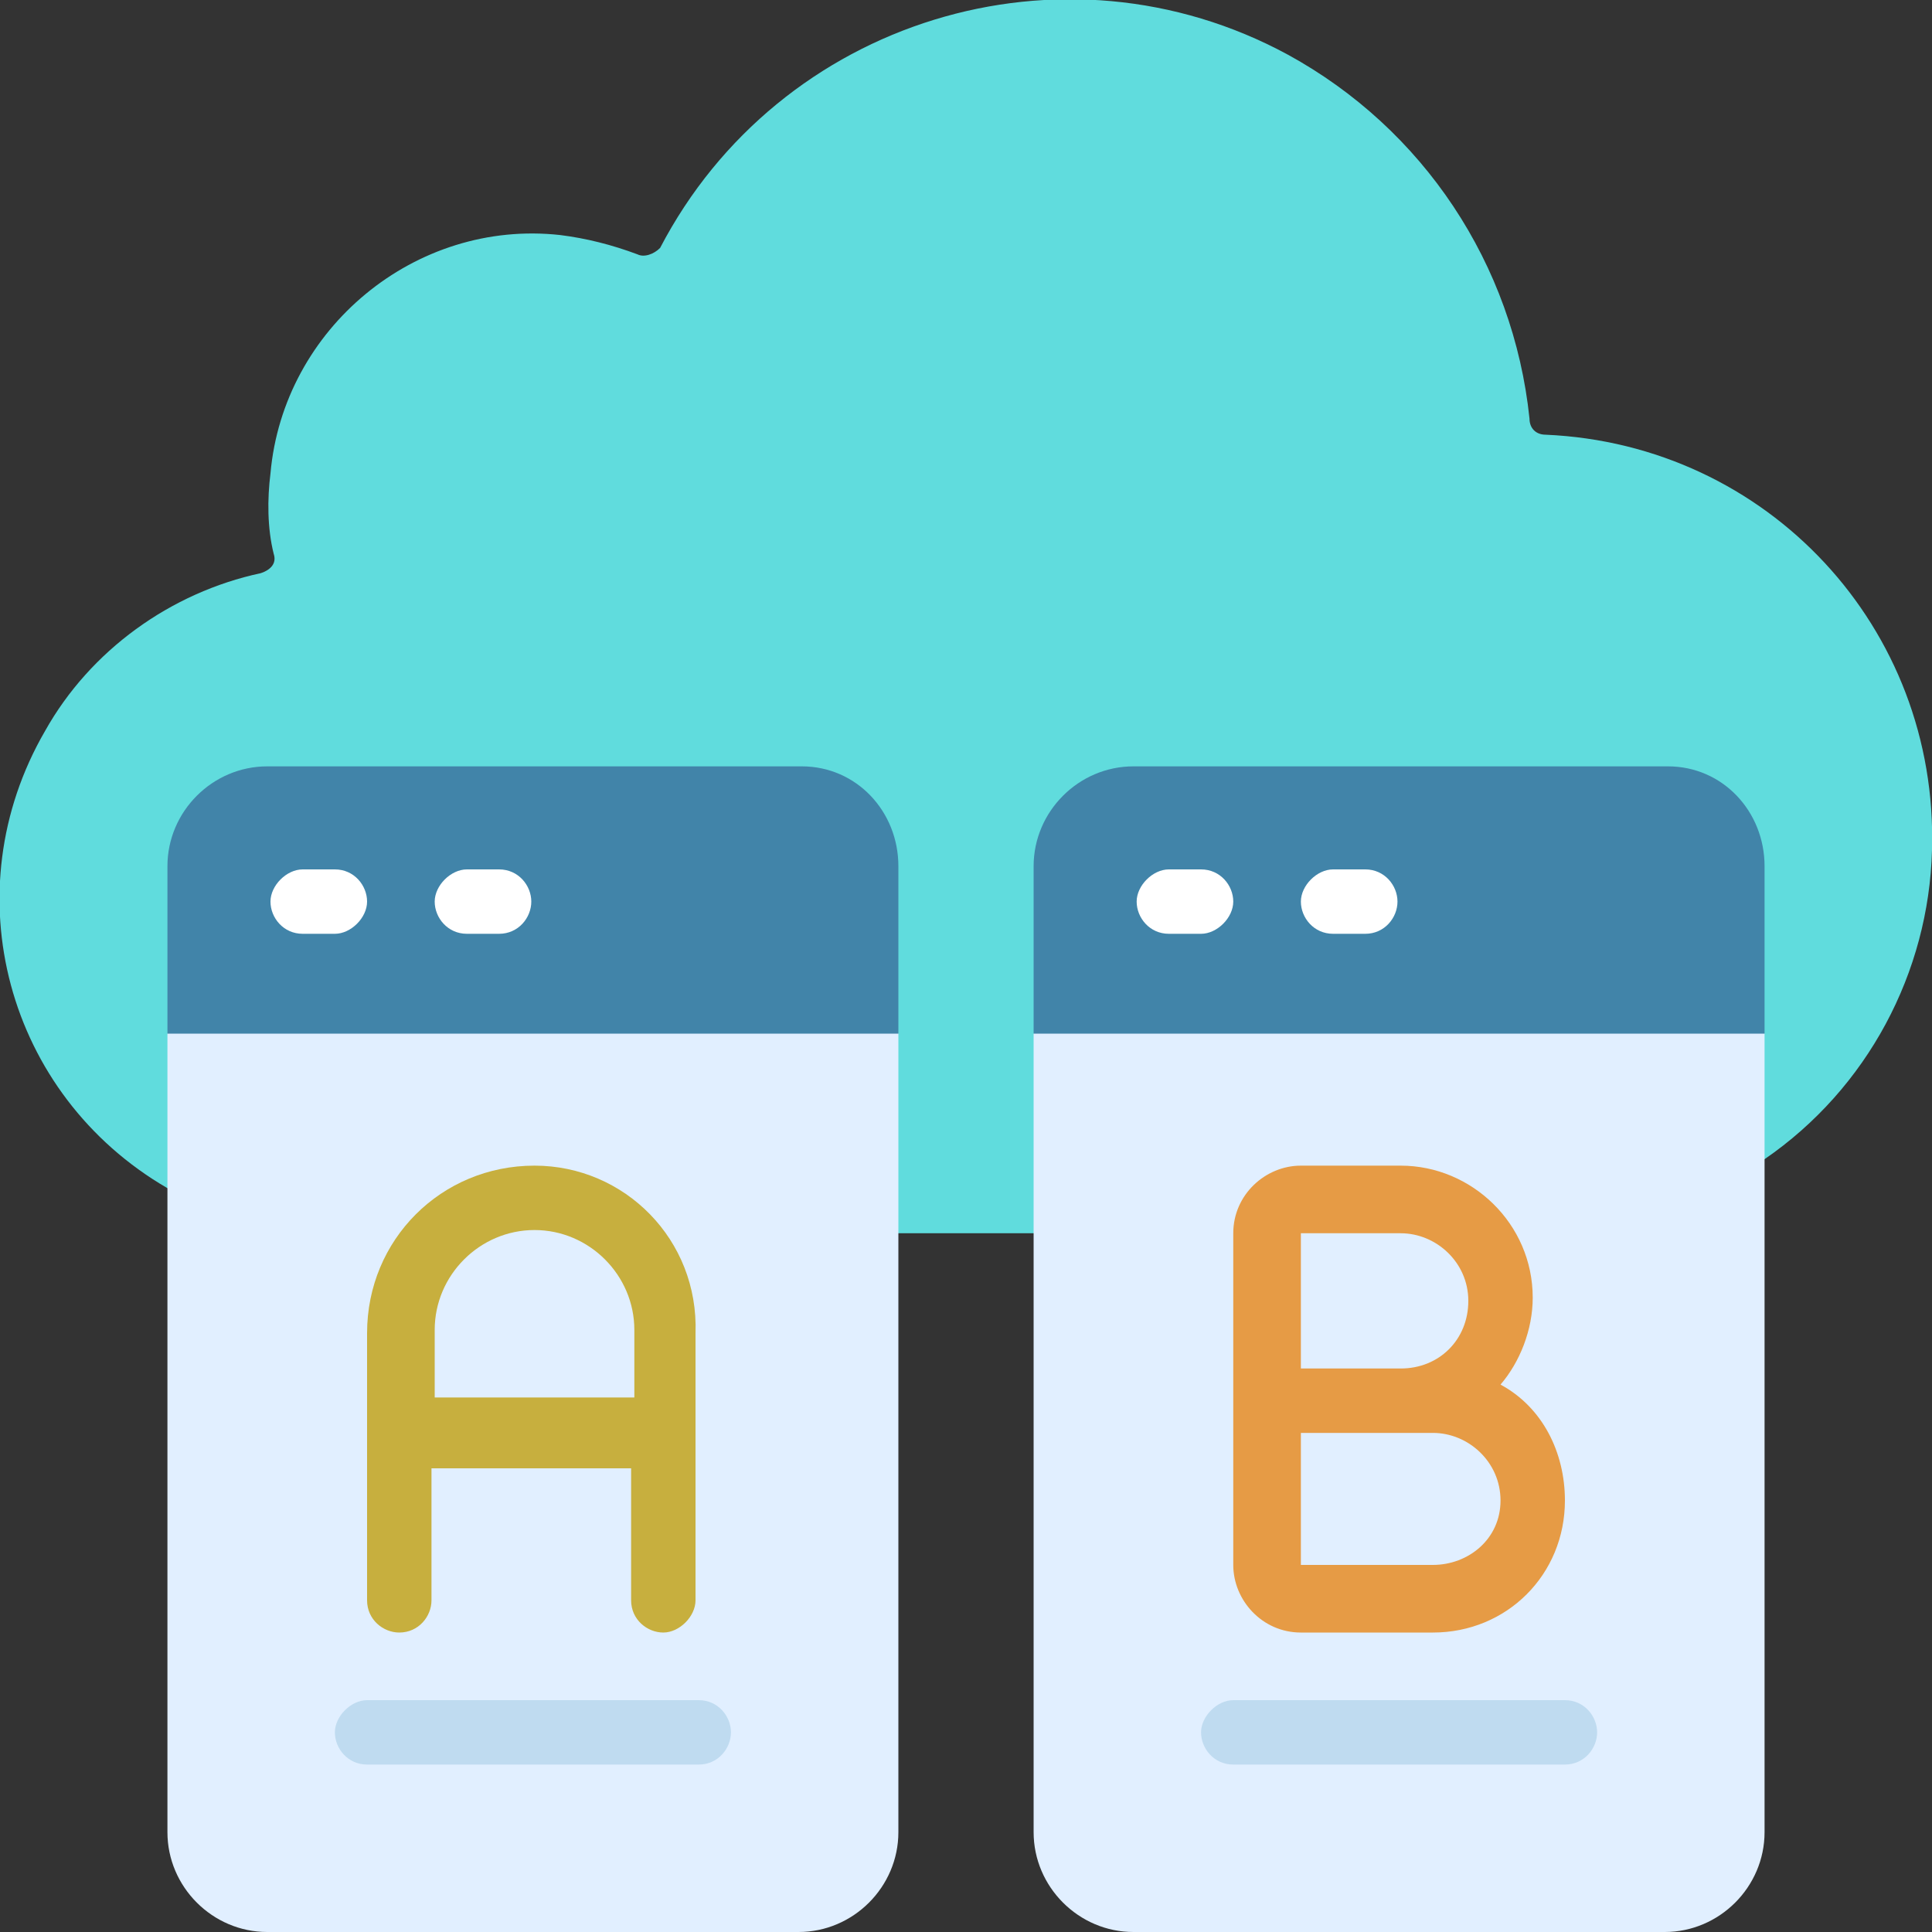
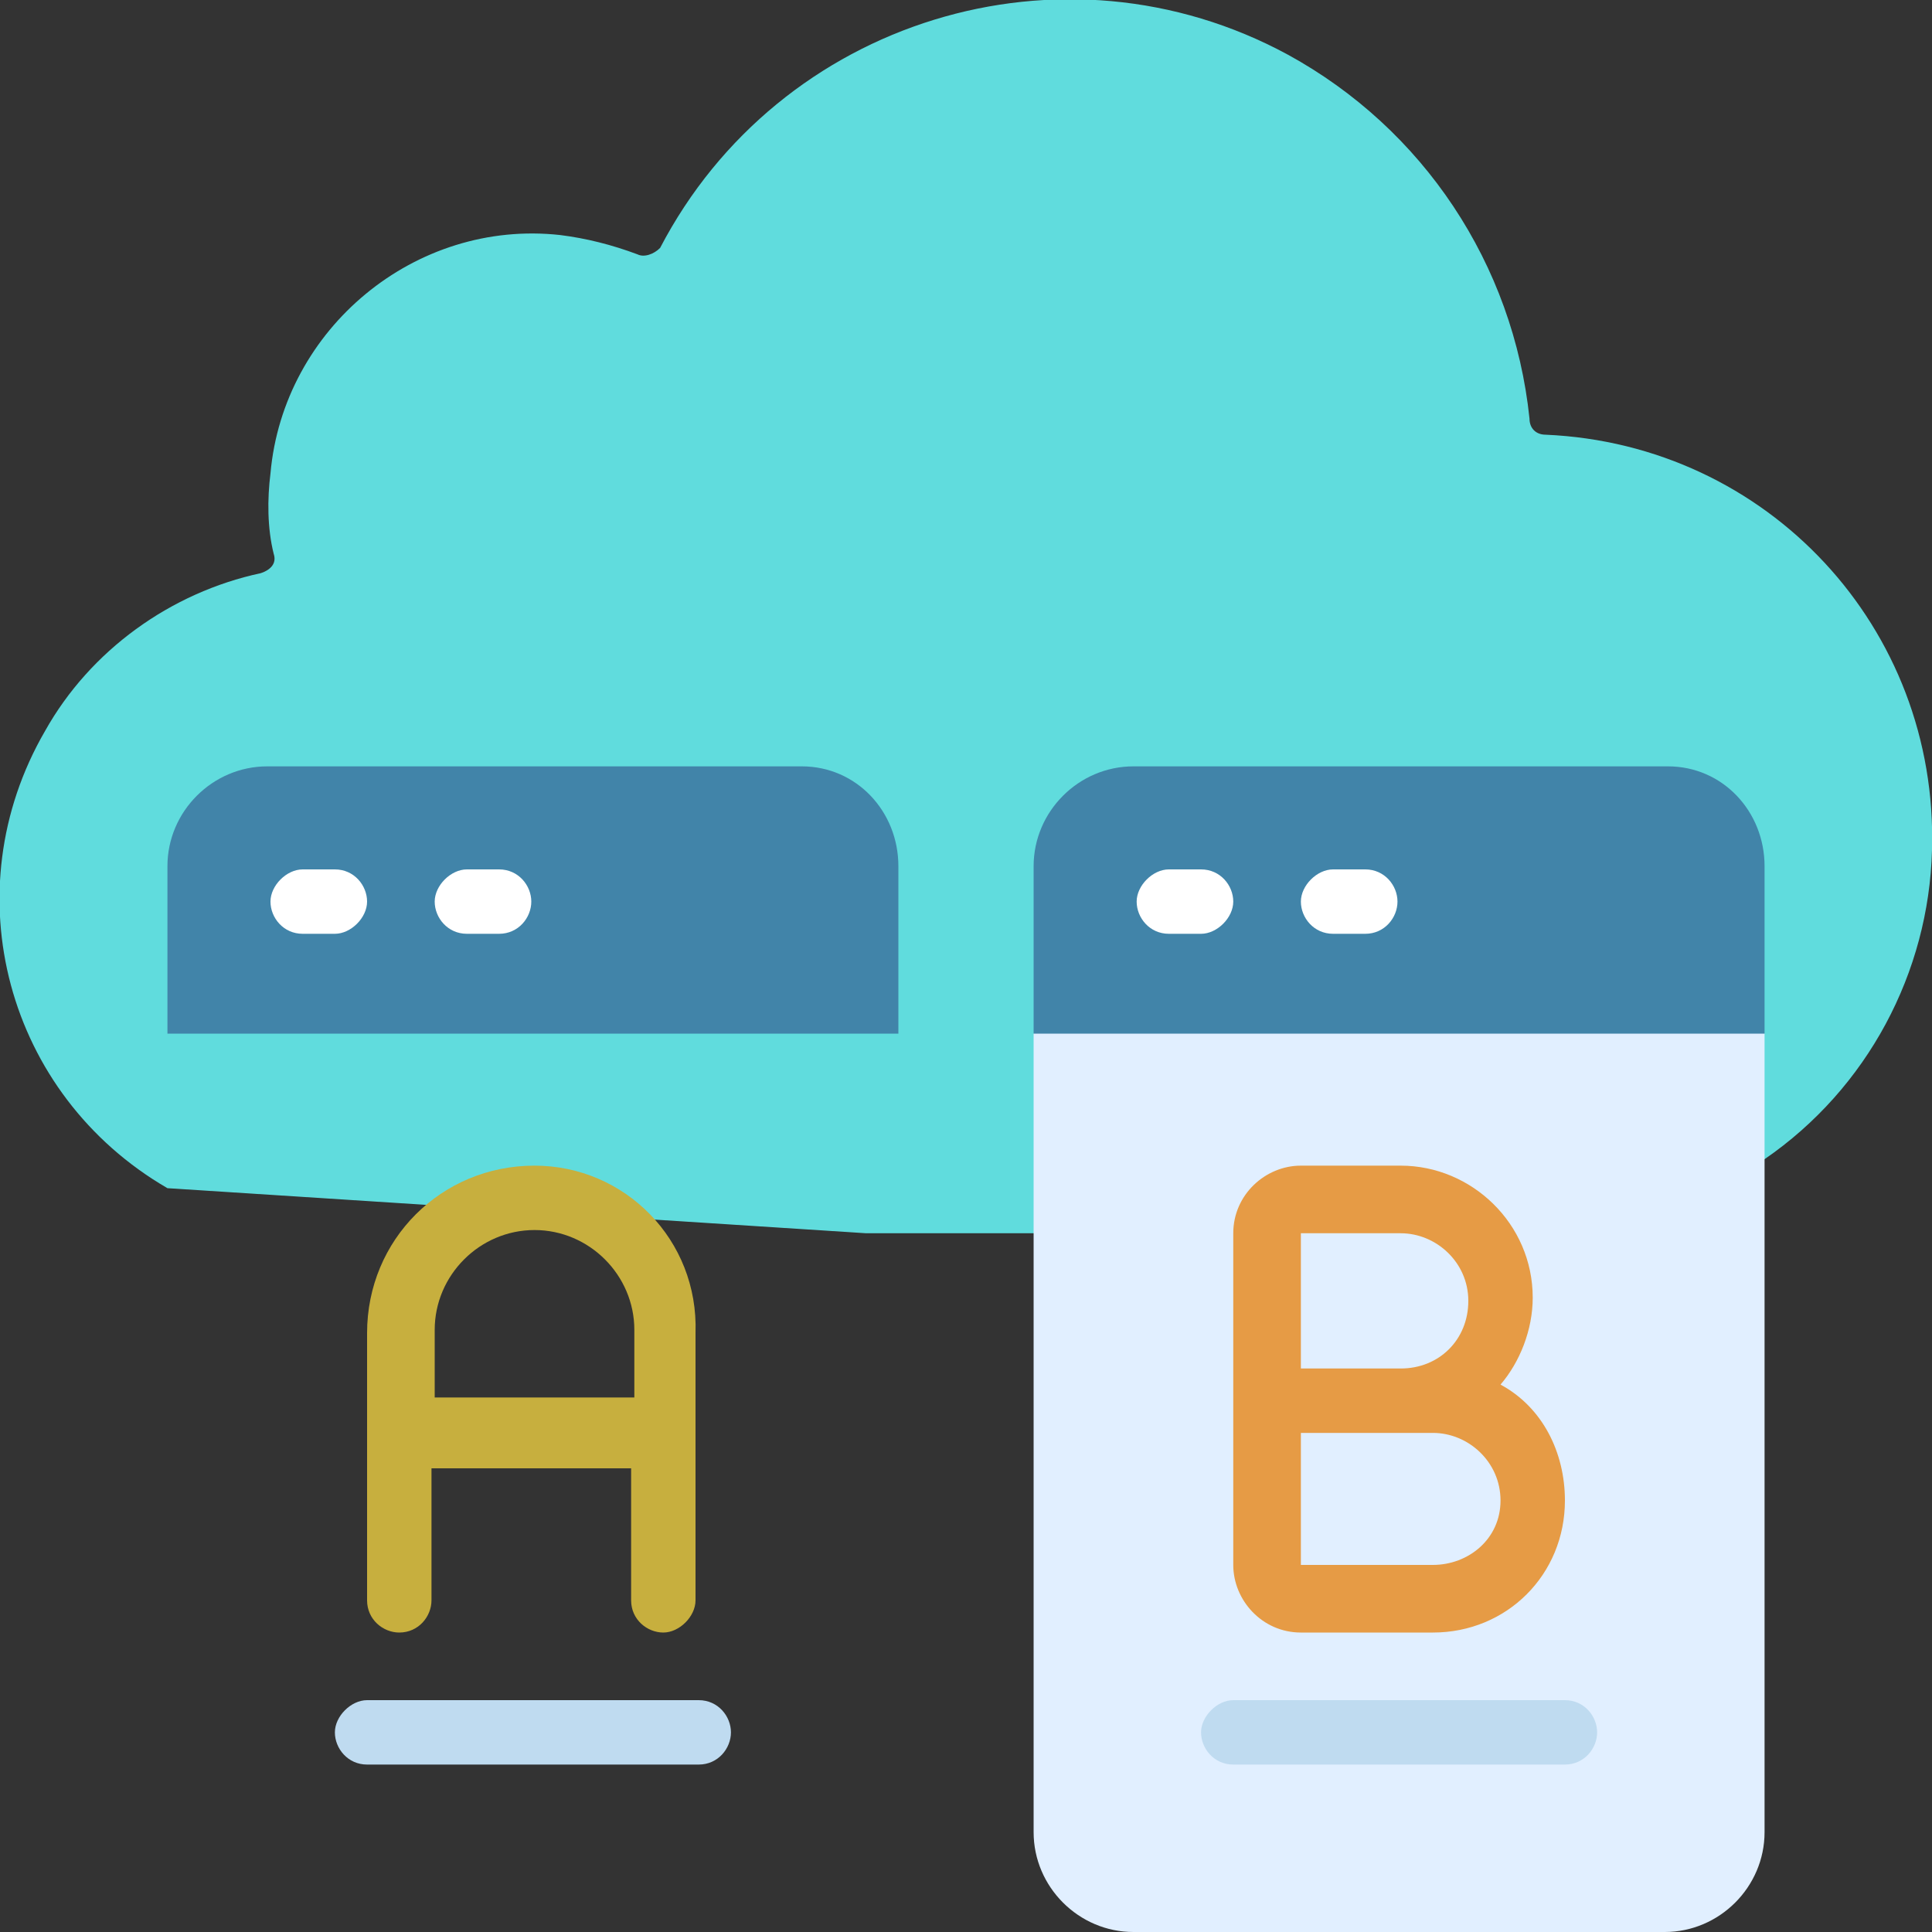
<svg xmlns="http://www.w3.org/2000/svg" version="1.1" id="icons" x="0px" y="0px" width="60px" height="60px" viewBox="0 0 60 60" style="enable-background:new 0 0 60 60;" xml:space="preserve">
  <rect x="0" y="0" width="60" height="60" fill="#333333" stroke="none" />
  <style type="text/css">
	.st0{fill:#60DCDD;}
	.st1{fill:#E1EFFF;}
	.st2{fill:#4184A9;}
	.st3{fill:#C7AF3E;}
	.st4{fill:#BFDBF0;}
	.st5{fill:#E69B45;}
	.st6{fill:#FFFFFF;}
</style>
  <path class="st0" d="M33.1,38.3h-6.2L5.2,36.9C0.2,34-1.5,27.7,1.4,22.7c1.4-2.5,3.9-4.3,6.7-4.9c0.3-0.1,0.5-0.3,0.4-0.6  c0,0,0,0,0,0c-0.2-0.8-0.2-1.7-0.1-2.5c0.4-4.5,4.5-7.9,9-7.4c0.8,0.1,1.6,0.3,2.4,0.6c0.2,0.1,0.5,0,0.7-0.2  C24.2,0.6,33-2.1,40,1.7c4.2,2.3,7,6.5,7.5,11.3c0,0.3,0.2,0.5,0.5,0.5c6.9,0.3,12.2,6,12,12.9c-0.1,3.8-2,7.4-5.2,9.6L33.1,38.3z" />
-   <path class="st1" d="M27.9,32.1v24.8c0,1.7-1.4,3.1-3.1,3.1H8.3c-1.7,0-3.1-1.4-3.1-3.1V32.1l1-1h20.7L27.9,32.1z" />
  <path class="st2" d="M27.9,26.9v5.2H5.2v-5.2c0-1.7,1.4-3.1,3.1-3.1h16.6C26.6,23.8,27.9,25.2,27.9,26.9z" />
  <path class="st1" d="M54.8,32.1v24.8c0,1.7-1.4,3.1-3.1,3.1H35.2c-1.7,0-3.1-1.4-3.1-3.1V32.1l1-1h20.7L54.8,32.1z" />
  <path class="st2" d="M54.8,26.9v5.2H32.1v-5.2c0-1.7,1.4-3.1,3.1-3.1h16.6C53.5,23.8,54.8,25.2,54.8,26.9z" />
  <path class="st3" d="M16.6,36.2c-2.9,0-5.2,2.3-5.2,5.2v8.3c0,0.6,0.5,1,1,1c0.6,0,1-0.5,1-1v-4.1h6.2v4.1c0,0.6,0.5,1,1,1  s1-0.5,1-1v-8.3C21.7,38.5,19.4,36.2,16.6,36.2z M13.5,43.4v-2.1c0-1.7,1.4-3.1,3.1-3.1s3.1,1.4,3.1,3.1v2.1H13.5z" />
  <path class="st4" d="M21.7,54.8H11.4c-0.6,0-1-0.5-1-1s0.5-1,1-1h10.3c0.6,0,1,0.5,1,1S22.3,54.8,21.7,54.8z" />
  <path class="st5" d="M46.6,43c0.6-0.7,1-1.7,1-2.7c0-2.3-1.9-4.1-4.1-4.1h-3.1c-1.1,0-2.1,0.9-2.1,2.1v10.3c0,1.1,0.9,2.1,2.1,2.1  h4.1c2.3,0,4.1-1.8,4.1-4.1C48.6,45.1,47.9,43.7,46.6,43z M40.4,38.3h3.1c1.1,0,2.1,0.9,2.1,2.1s-0.9,2.1-2.1,2.1h-3.1V38.3z   M44.5,48.6h-4.1v-4.1h4.1c1.1,0,2.1,0.9,2.1,2.1S45.6,48.6,44.5,48.6z" />
  <path class="st6" d="M10.4,29h-1c-0.6,0-1-0.5-1-1s0.5-1,1-1h1c0.6,0,1,0.5,1,1S10.9,29,10.4,29z" />
  <path class="st6" d="M15.5,29h-1c-0.6,0-1-0.5-1-1s0.5-1,1-1h1c0.6,0,1,0.5,1,1S16.1,29,15.5,29z" />
  <path class="st4" d="M48.6,54.8H38.3c-0.6,0-1-0.5-1-1s0.5-1,1-1h10.3c0.6,0,1,0.5,1,1S49.2,54.8,48.6,54.8z" />
  <g>
    <path class="st6" d="M37.3,29h-1c-0.6,0-1-0.5-1-1s0.5-1,1-1h1c0.6,0,1,0.5,1,1S37.8,29,37.3,29z" />
    <path class="st6" d="M42.4,29h-1c-0.6,0-1-0.5-1-1s0.5-1,1-1h1c0.6,0,1,0.5,1,1S43,29,42.4,29z" />
  </g>
</svg>